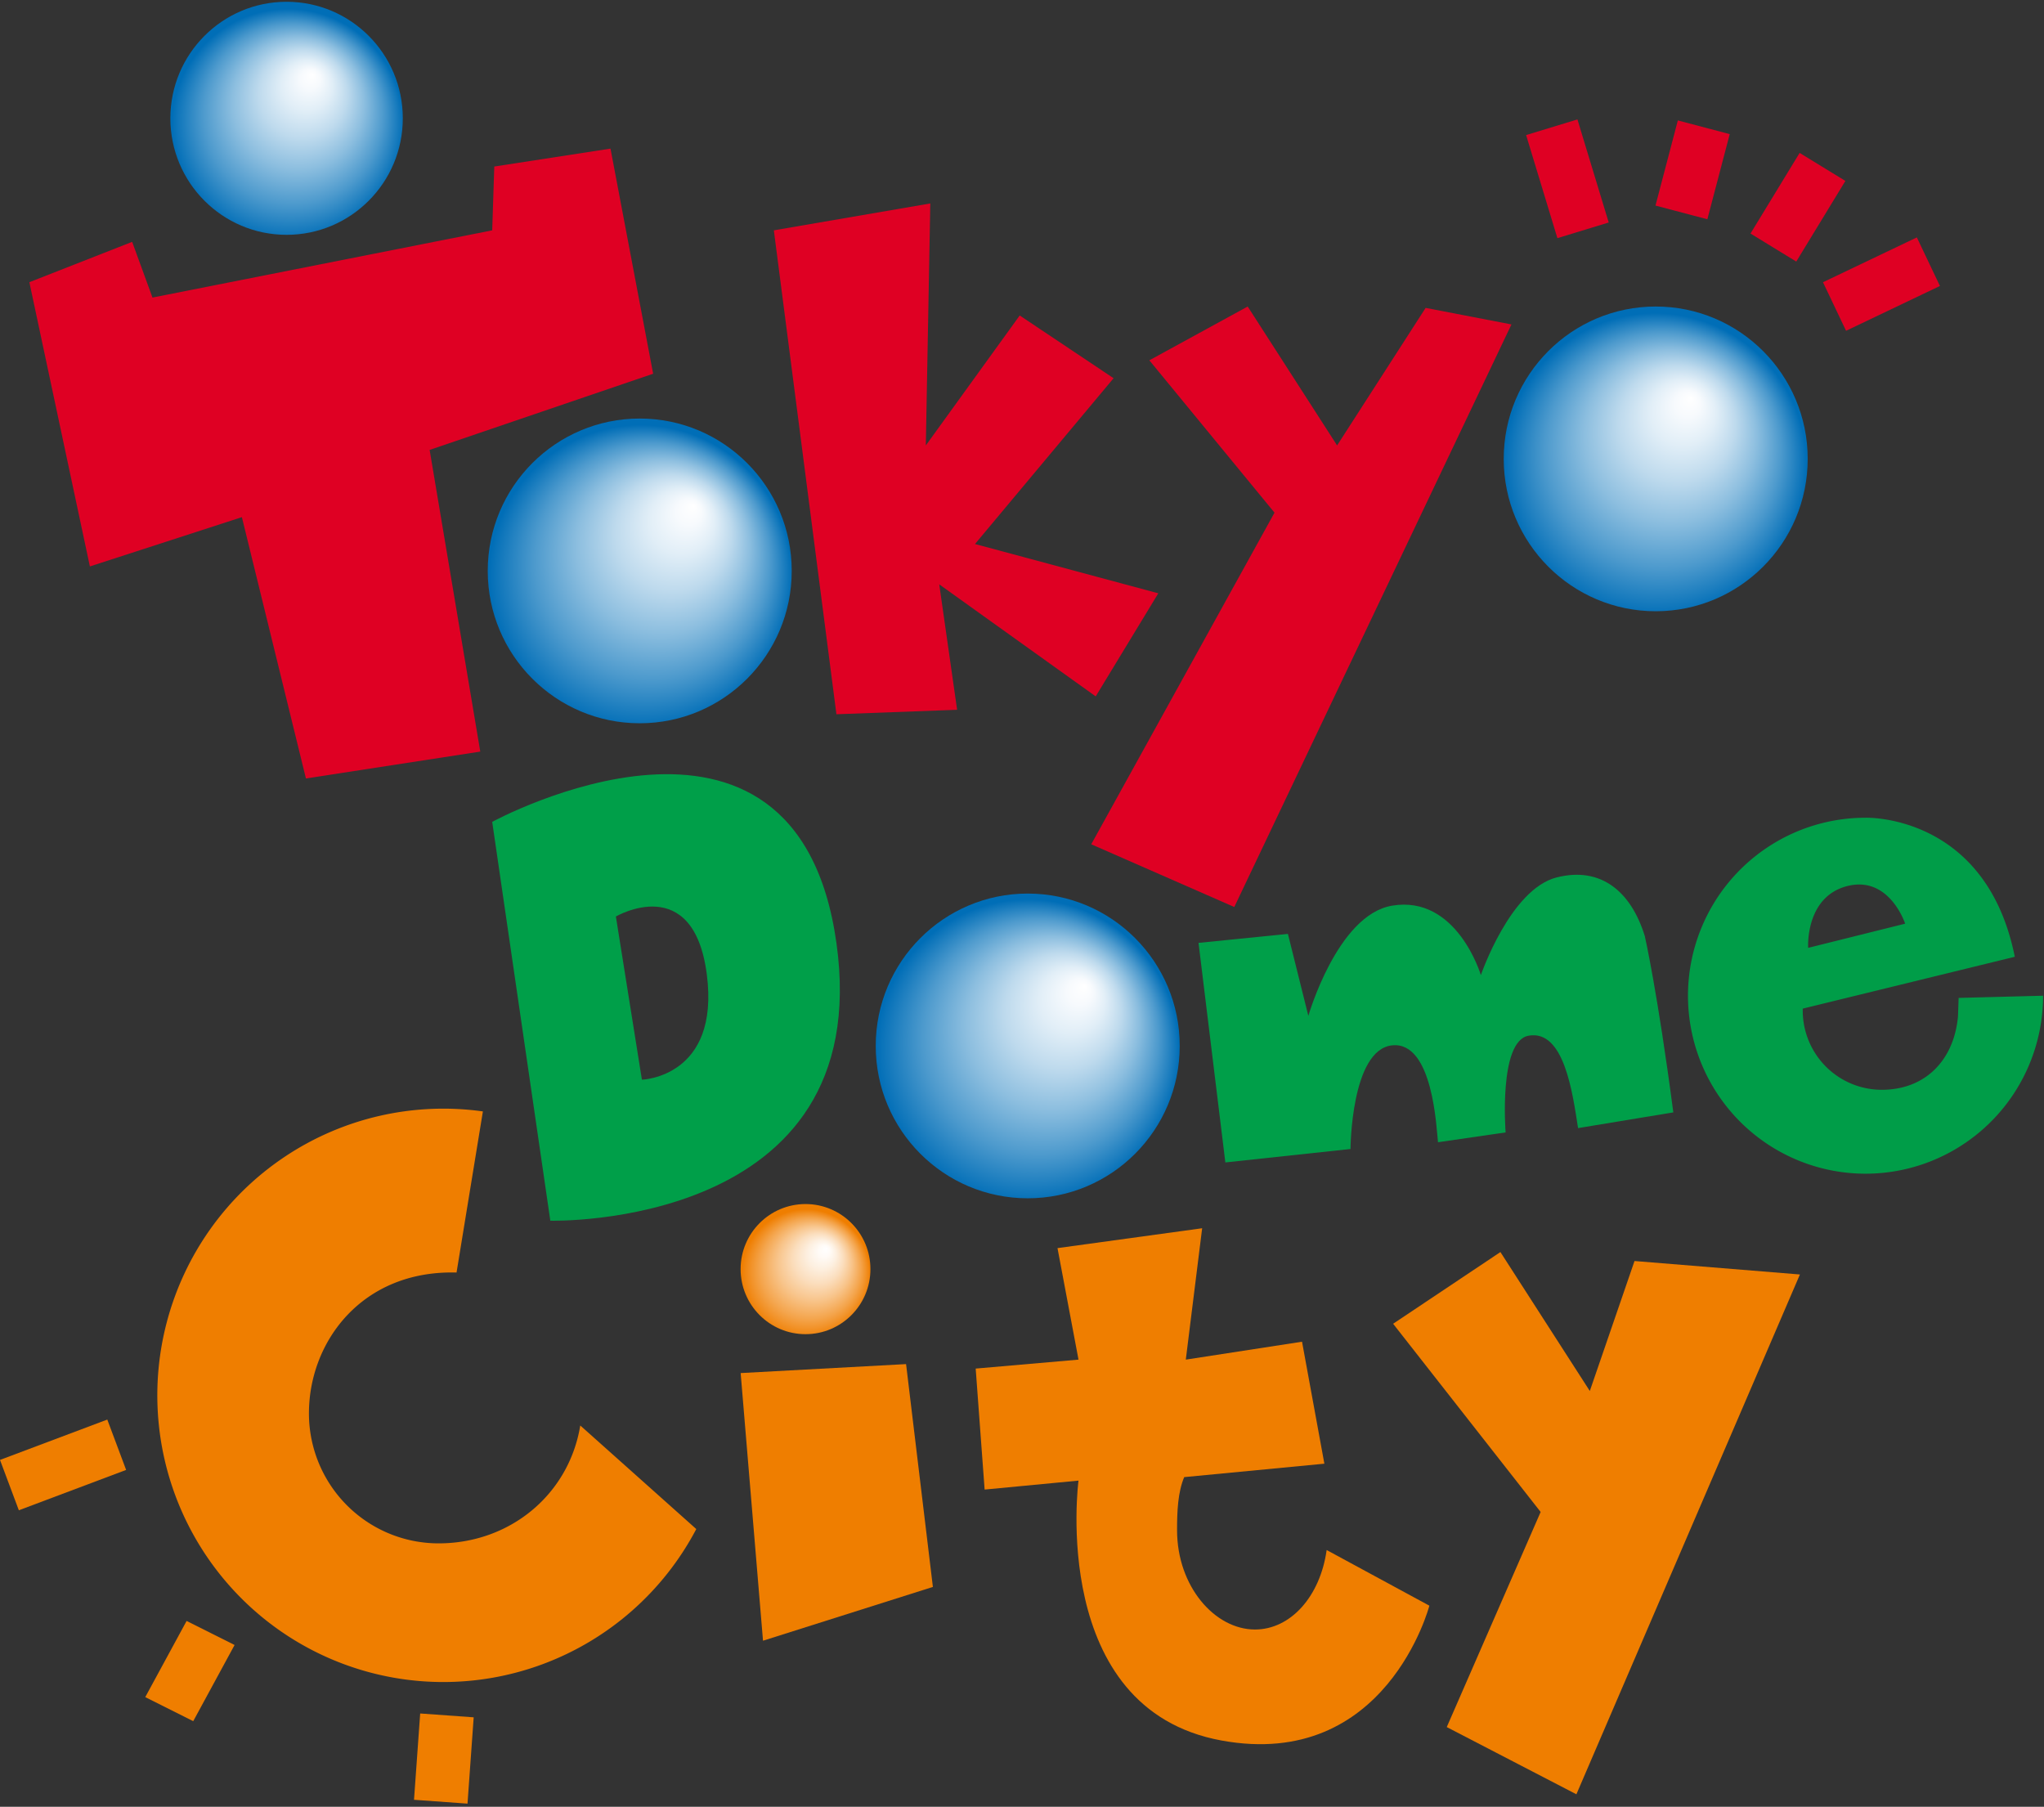
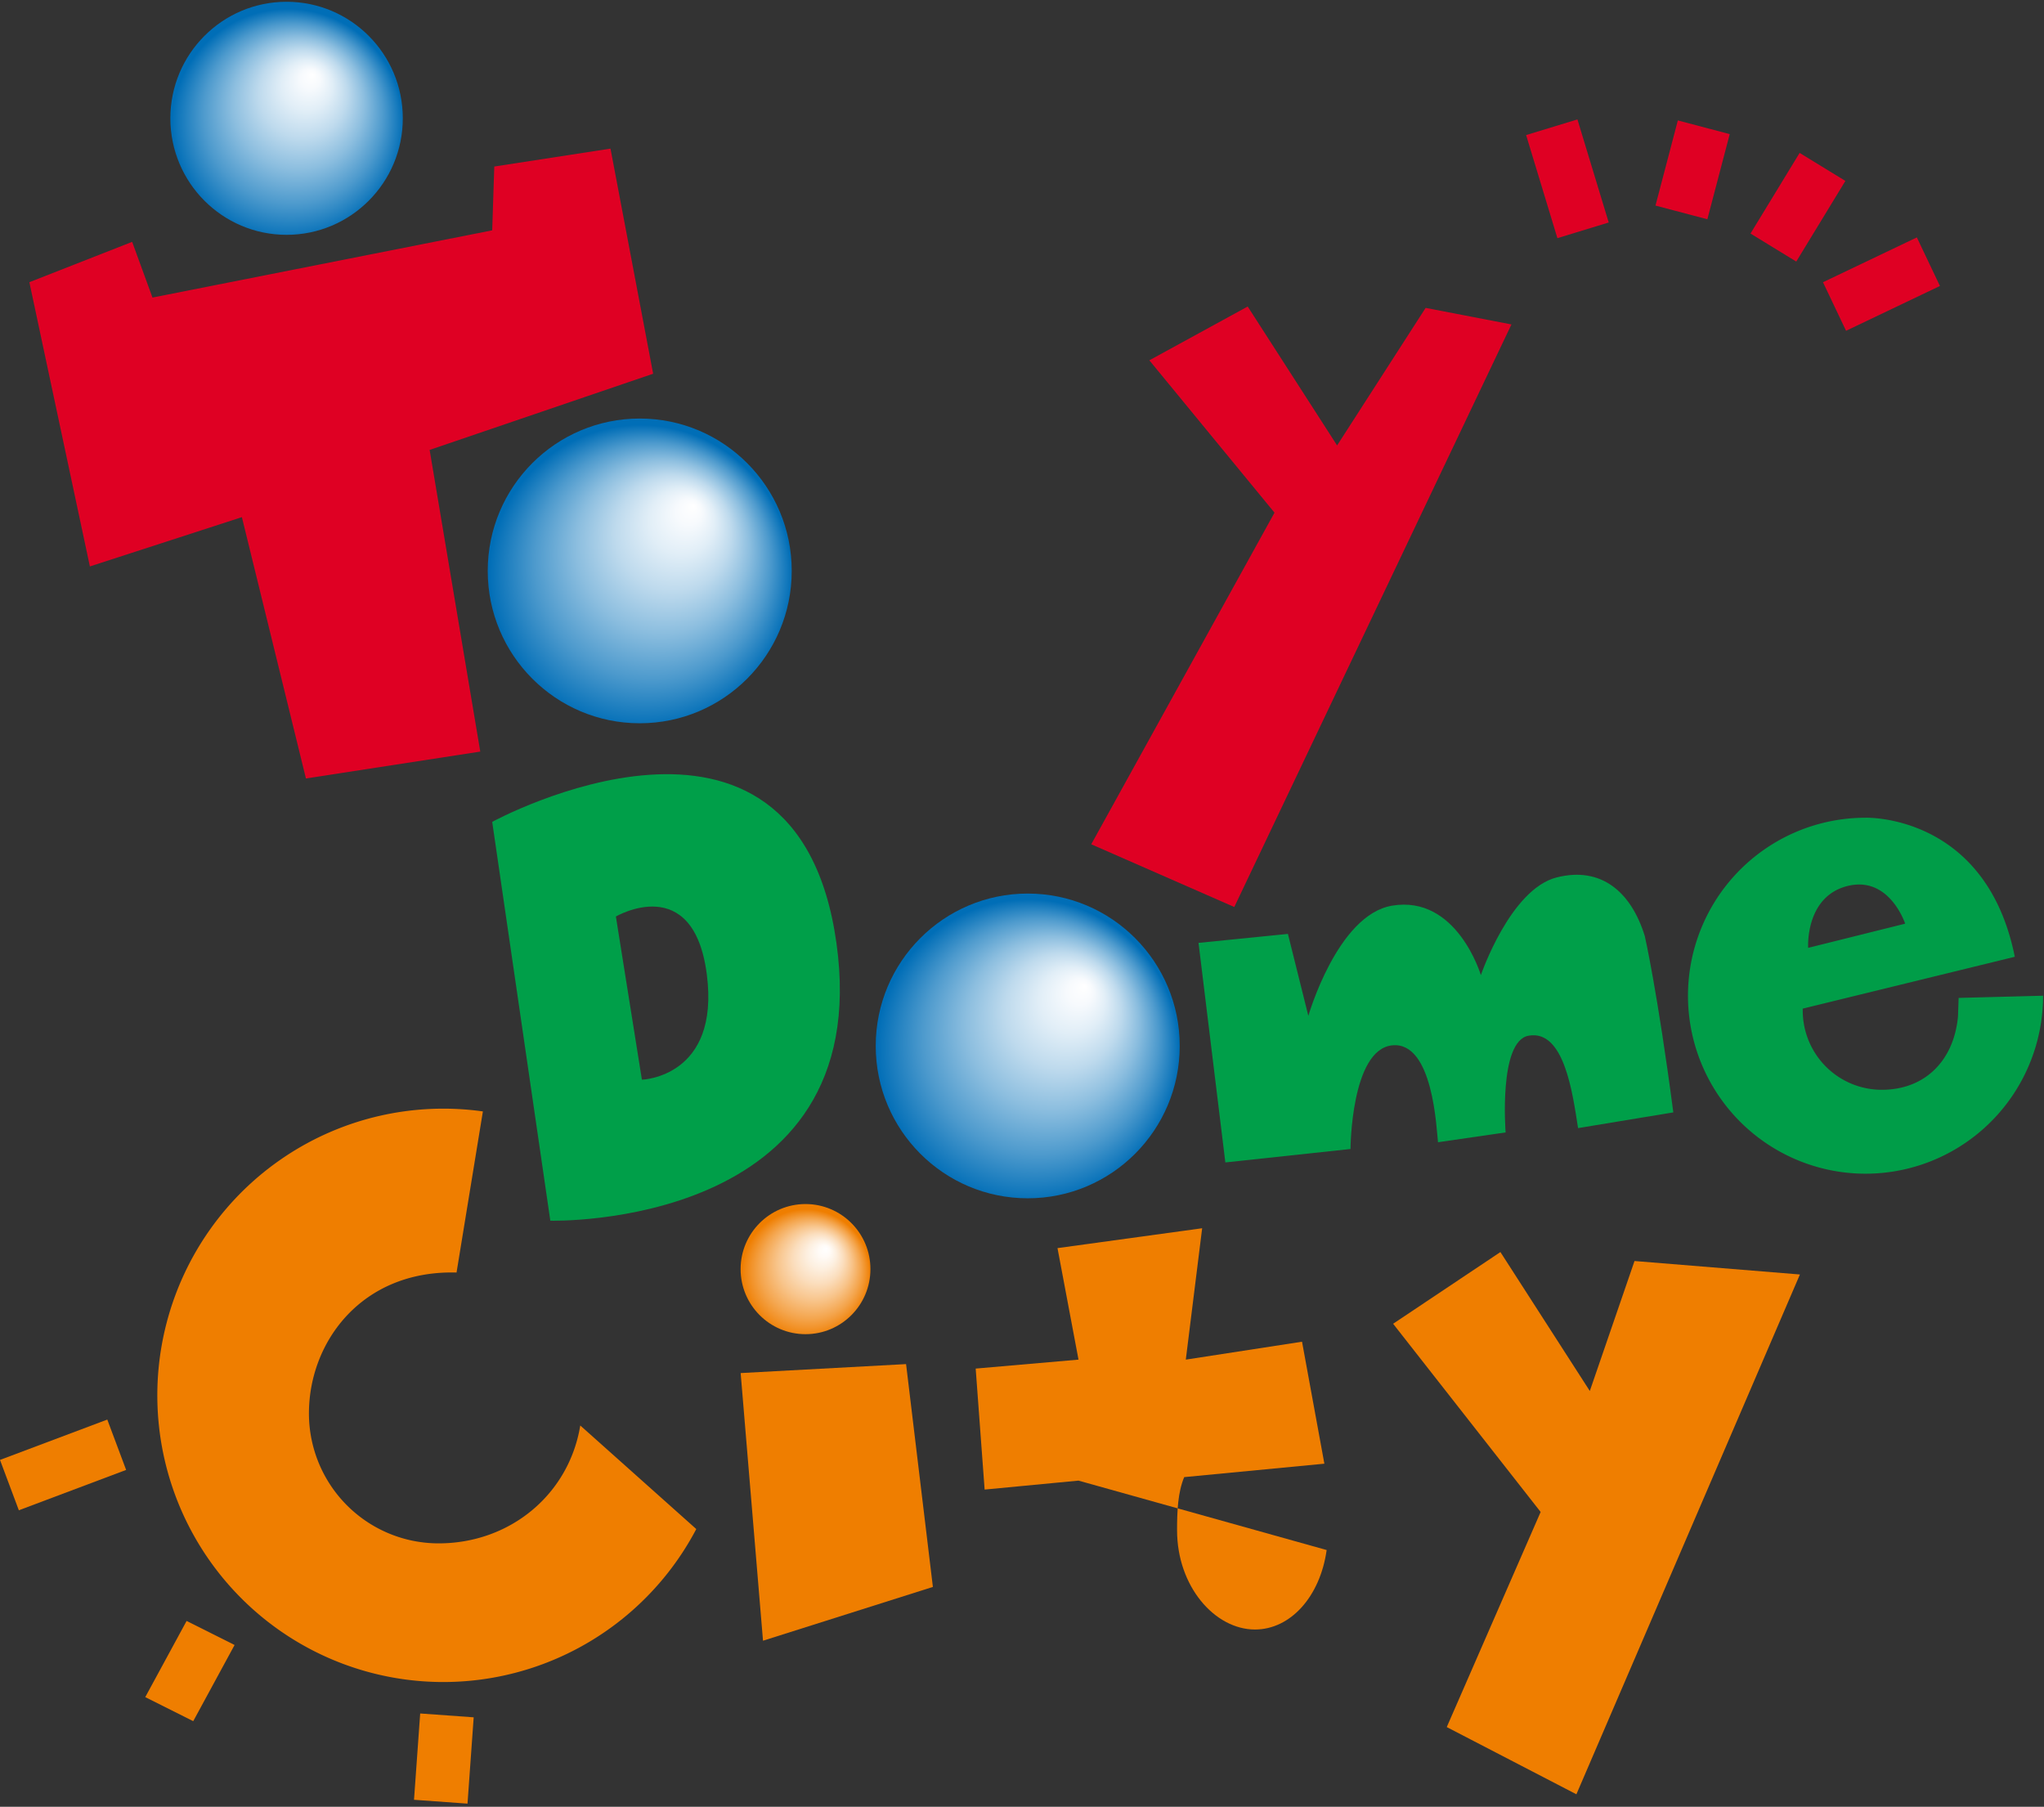
<svg xmlns="http://www.w3.org/2000/svg" xmlns:ns1="http://sodipodi.sourceforge.net/DTD/sodipodi-0.dtd" xmlns:ns2="http://www.inkscape.org/namespaces/inkscape" xmlns:xlink="http://www.w3.org/1999/xlink" width="267pt" height="236pt" viewBox="0 0 267 236" version="1.1" id="svg913" ns1:docname="Tokyo_Dome_City_logo.svg" ns2:version="0.92.4 (5da689c313, 2019-01-14)">
  <rect x="0" y="0" width="267" height="236" fill="#333333" stroke="none" />
  <defs id="defs917">
    <style id="style1013">.cls-1{fill:#df0023;}.cls-2{fill:url(#radial-gradient);}.cls-3{fill:url(#radial-gradient-2);}.cls-4{fill:url(#radial-gradient-3);}.cls-5{fill:url(#radial-gradient-4);}.cls-6{fill:#ef7e00;}.cls-7{fill:url(#radial-gradient-5);}.cls-8{fill:#009f49;}.cls-9{fill:#009d48;}</style>
    <radialGradient gradientUnits="userSpaceOnUse" gradientTransform="translate(343.645 1515.62) scale(0.346)" r="105.076" fy="-4314.277" fx="-710.387" cy="-4268.436" cx="-732.677" id="radial-gradient">
      <stop id="stop1015" stop-color="#fff" offset="0" />
      <stop id="stop1017" stop-color="#f7fafd" offset="0.086" />
      <stop id="stop1019" stop-color="#e1eef7" offset="0.218" />
      <stop id="stop1021" stop-color="#bedaed" offset="0.382" />
      <stop id="stop1023" stop-color="#8cbedf" offset="0.569" />
      <stop id="stop1025" stop-color="#4d9acd" offset="0.776" />
      <stop id="stop1027" stop-color="#016eb7" offset="0.998" />
      <stop id="stop1029" stop-color="#006eb7" offset="1" />
    </radialGradient>
    <radialGradient xlink:href="#radial-gradient" r="137.413" fy="-3924.754" fx="-365.133" cy="-3860.262" cx="-413.419" id="radial-gradient-2" />
    <radialGradient xlink:href="#radial-gradient" r="137.406" fy="-4022.133" fx="537.867" cy="-3961.294" cx="505.072" id="radial-gradient-3" />
    <radialGradient xlink:href="#radial-gradient" r="137.41" fy="-3490.965" fx="-11.013" cy="-3431.879" cx="-62.658" id="radial-gradient-4" />
    <radialGradient gradientUnits="userSpaceOnUse" gradientTransform="matrix(0.346,0,0,0.346,343.645,1515.62)" r="58.681" fy="-3253.821" fx="-245.051" cy="-3230.597" cx="-263.534" id="radial-gradient-5">
      <stop id="stop1035" stop-color="#fff" offset="0" />
      <stop id="stop1037" stop-color="#fffbf7" offset="0.086" />
      <stop id="stop1039" stop-color="#fdf0e1" offset="0.218" />
      <stop id="stop1041" stop-color="#fbdebe" offset="0.382" />
      <stop id="stop1043" stop-color="#f8c58c" offset="0.569" />
      <stop id="stop1045" stop-color="#f4a54d" offset="0.776" />
      <stop id="stop1047" stop-color="#ef7e01" offset="0.998" />
      <stop id="stop1049" stop-color="#ef7e00" offset="1" />
    </radialGradient>
    <radialGradient ns2:collect="always" xlink:href="#radial-gradient" id="radialGradient1151" gradientUnits="userSpaceOnUse" gradientTransform="matrix(0.346,0,0,0.346,343.645,1515.62)" cx="-732.677" cy="-4268.436" fx="-710.387" fy="-4314.277" r="105.076" />
  </defs>
  <ns1:namedview pagecolor="#ffffff" bordercolor="#666666" borderopacity="1" objecttolerance="10" gridtolerance="10" guidetolerance="10" ns2:pageopacity="0" ns2:pageshadow="2" ns2:window-width="1280" ns2:window-height="961" id="namedview915" showgrid="false" ns2:zoom="2.3314607" ns2:cx="178" ns2:cy="157.33333" ns2:window-x="-8" ns2:window-y="-8" ns2:window-maximized="1" ns2:current-layer="svg913" />
  <g id="g1149" transform="matrix(0.417,0,0,0.418,7.343135e-4,0.151)">
    <polygon id="polygon1056" points="154.834,51.677 154.183,71.615 47.763,92.622 41.399,75.217 9.196,87.823 28.155,176.638 75.768,161.238 95.832,242.898 150.446,234.501 134.583,140.231 204.598,116.424 191.238,46.078 " class="cls-1" style="fill:#df0023" />
    <ellipse id="ellipse1058" ry="36.412" rx="36.406" cy="36.607" cx="89.772" class="cls-2" style="fill:url(#radialGradient1151)" />
    <circle id="circle1060" r="47.612" cy="178.038" cx="200.396" class="cls-3" style="fill:url(#radial-gradient-2)" />
-     <circle id="circle1062" r="47.611" cy="143.033" cx="518.652" class="cls-4" style="fill:url(#radial-gradient-3)" />
    <circle id="circle1064" r="47.612" cy="326.475" cx="321.934" class="cls-5" style="fill:url(#radial-gradient-4)" />
-     <polygon id="polygon1066" points="319.425,98.221 290.015,138.831 291.417,63.213 242.407,71.615 262.01,222.832 299.819,221.437 294.216,182.24 343.231,217.248 362.837,185.039 305.422,169.635 348.832,117.828 " class="cls-1" style="fill:#df0023" />
    <polygon id="polygon1068" points="360.035,112.23 399.242,159.839 341.832,263.462 386.641,283.065 473.463,101.019 446.578,95.85 418.847,138.831 390.842,95.422 " class="cls-1" style="fill:#df0023" />
    <path id="path1070" d="M 218.11,477.445 A 89.585,89.585 0 1 1 151.266,346.94 l -8.255,50.343 C 113.435,396.49 96.773,418.872 96.773,441.299 a 40.615,40.615 0 0 0 40.608,40.616 c 22.429,0 40.842,-15.291 44.388,-36.836 z" class="cls-6" ns2:connector-curvature="0" style="fill:#ef7e00" />
    <polygon id="polygon1072" points="232.011,428.703 239.014,512.339 292.228,495.53 283.828,425.899 " class="cls-6" style="fill:#ef7e00" />
    <circle id="circle1074" r="20.333" cy="396.218" cx="252.33" class="cls-7" style="fill:url(#radial-gradient-5)" />
    <polygon id="polygon1076" points="436.395,413.294 482.606,472.108 453.199,539.324 493.807,560.326 563.828,397.894 512.013,393.686 498.011,434.301 470.006,390.887 " class="cls-6" style="fill:#ef7e00" />
    <path id="path1078" d="m 262.01,294.271 c 12.605,89.618 -89.621,86.819 -89.621,86.819 L 154.183,256.46 c 0,0 95.224,-51.812 107.827,37.811 z m -69.084,-8.239 8.153,50.999 c 0,0 24.524,-0.754 20.323,-32.963 -4.201,-32.208 -28.476,-18.036 -28.476,-18.036 z" class="cls-8" ns2:connector-curvature="0" style="fill:#009f49" />
    <rect id="rect1080" transform="rotate(-20.566,19.754,457.406)" height="16.805" width="35.896" y="449.003" x="1.806" class="cls-6" style="fill:#ef7e00" />
    <polygon id="polygon1082" points="45.499,529.961 60.529,537.476 73.482,513.674 58.452,506.16 " class="cls-6" style="fill:#ef7e00" />
    <rect id="rect1084" transform="rotate(-85.896,139.036,549.161)" height="16.802" width="27.041" y="540.76" x="125.516" class="cls-6" style="fill:#ef7e00" />
    <polygon id="polygon1086" points="478.055,41.846 487.857,74.059 503.931,69.161 494.133,36.957 " class="cls-1" style="fill:#df0023" />
    <rect id="rect1088" transform="rotate(-75.254,530.209,52.713)" height="16.804" width="27.513" y="44.311" x="516.453" class="cls-1" style="fill:#df0023" />
    <rect id="rect1090" transform="matrix(0.521,-0.853,0.853,0.521,214.824,511.558)" height="16.805" width="29.538" y="55.859" x="548.702" class="cls-1" style="fill:#df0023" />
    <rect id="rect1092" transform="rotate(-25.468,589.367,88.418)" height="16.809" width="32.57" y="80.013" x="573.083" class="cls-1" style="fill:#df0023" />
    <path id="path1094" d="m 524.168,347.246 -29.838,4.908 c -1.698,-10.851 -4.334,-30.908 -15.523,-28.872 -9.439,1.72 -7.17,30.223 -7.17,30.223 l -21.182,3.065 c -0.485,-4.031 -1.491,-31.632 -14.38,-30.277 -12.886,1.36 -13.027,32.391 -13.027,32.391 l -39.206,4.198 -8.404,-68.611 28.005,-2.799 6.399,25.61 c 0,0 9.092,-31.587 26.234,-34.441 20.35,-3.395 27.808,21.702 27.808,21.702 0,0 9.181,-26.837 23.74,-30.523 13.867,-3.509 23.304,4.41 27.616,18.337 -6e-4,2e-4 3.978,17.381 8.929,55.089 z" class="cls-8" ns2:connector-curvature="0" style="fill:#009f49" />
    <path id="path1096" d="m 639.997,310.784 a 55.617,55.617 0 1 1 -55.614,-55.616 c 0,0 37.748,-1.311 46.755,43.449 l -66.578,16.238 c 0.15,-1.36 0.15,0.572 0.15,0.572 a 24.755,24.755 0 0 0 24.76,24.753 c 13.67,0 22.631,-9.284 23.873,-22.939 l 0.202,-5.771 z M 566.41,295.828 l 30.383,-7.555 c 0,0 -4.945,-15.133 -18.177,-11.743 -13.227,3.395 -12.206,19.297 -12.206,19.297 z" class="cls-9" ns2:connector-curvature="0" style="fill:#009d48" />
-     <path id="path1098" d="m 415.577,483.999 c -2.06,14.611 -11.361,24.836 -22.447,24.836 -12.605,0 -24.415,-13.478 -24.415,-31.04 -0.002,-5.889 0.242,-11.847 2.237,-16.578 l 43.91,-4.198 -7,-38.117 -36.408,5.598 5.123,-41.054 -45.314,6.209 6.581,34.845 -32.209,2.799 2.801,37.807 29.407,-2.799 c 0,0 -9.477,71.341 44.814,81.217 51.637,9.402 65.095,-42.138 65.095,-42.138 z" class="cls-6" ns2:connector-curvature="0" style="fill:#ef7e00" />
+     <path id="path1098" d="m 415.577,483.999 c -2.06,14.611 -11.361,24.836 -22.447,24.836 -12.605,0 -24.415,-13.478 -24.415,-31.04 -0.002,-5.889 0.242,-11.847 2.237,-16.578 l 43.91,-4.198 -7,-38.117 -36.408,5.598 5.123,-41.054 -45.314,6.209 6.581,34.845 -32.209,2.799 2.801,37.807 29.407,-2.799 z" class="cls-6" ns2:connector-curvature="0" style="fill:#ef7e00" />
  </g>
</svg>